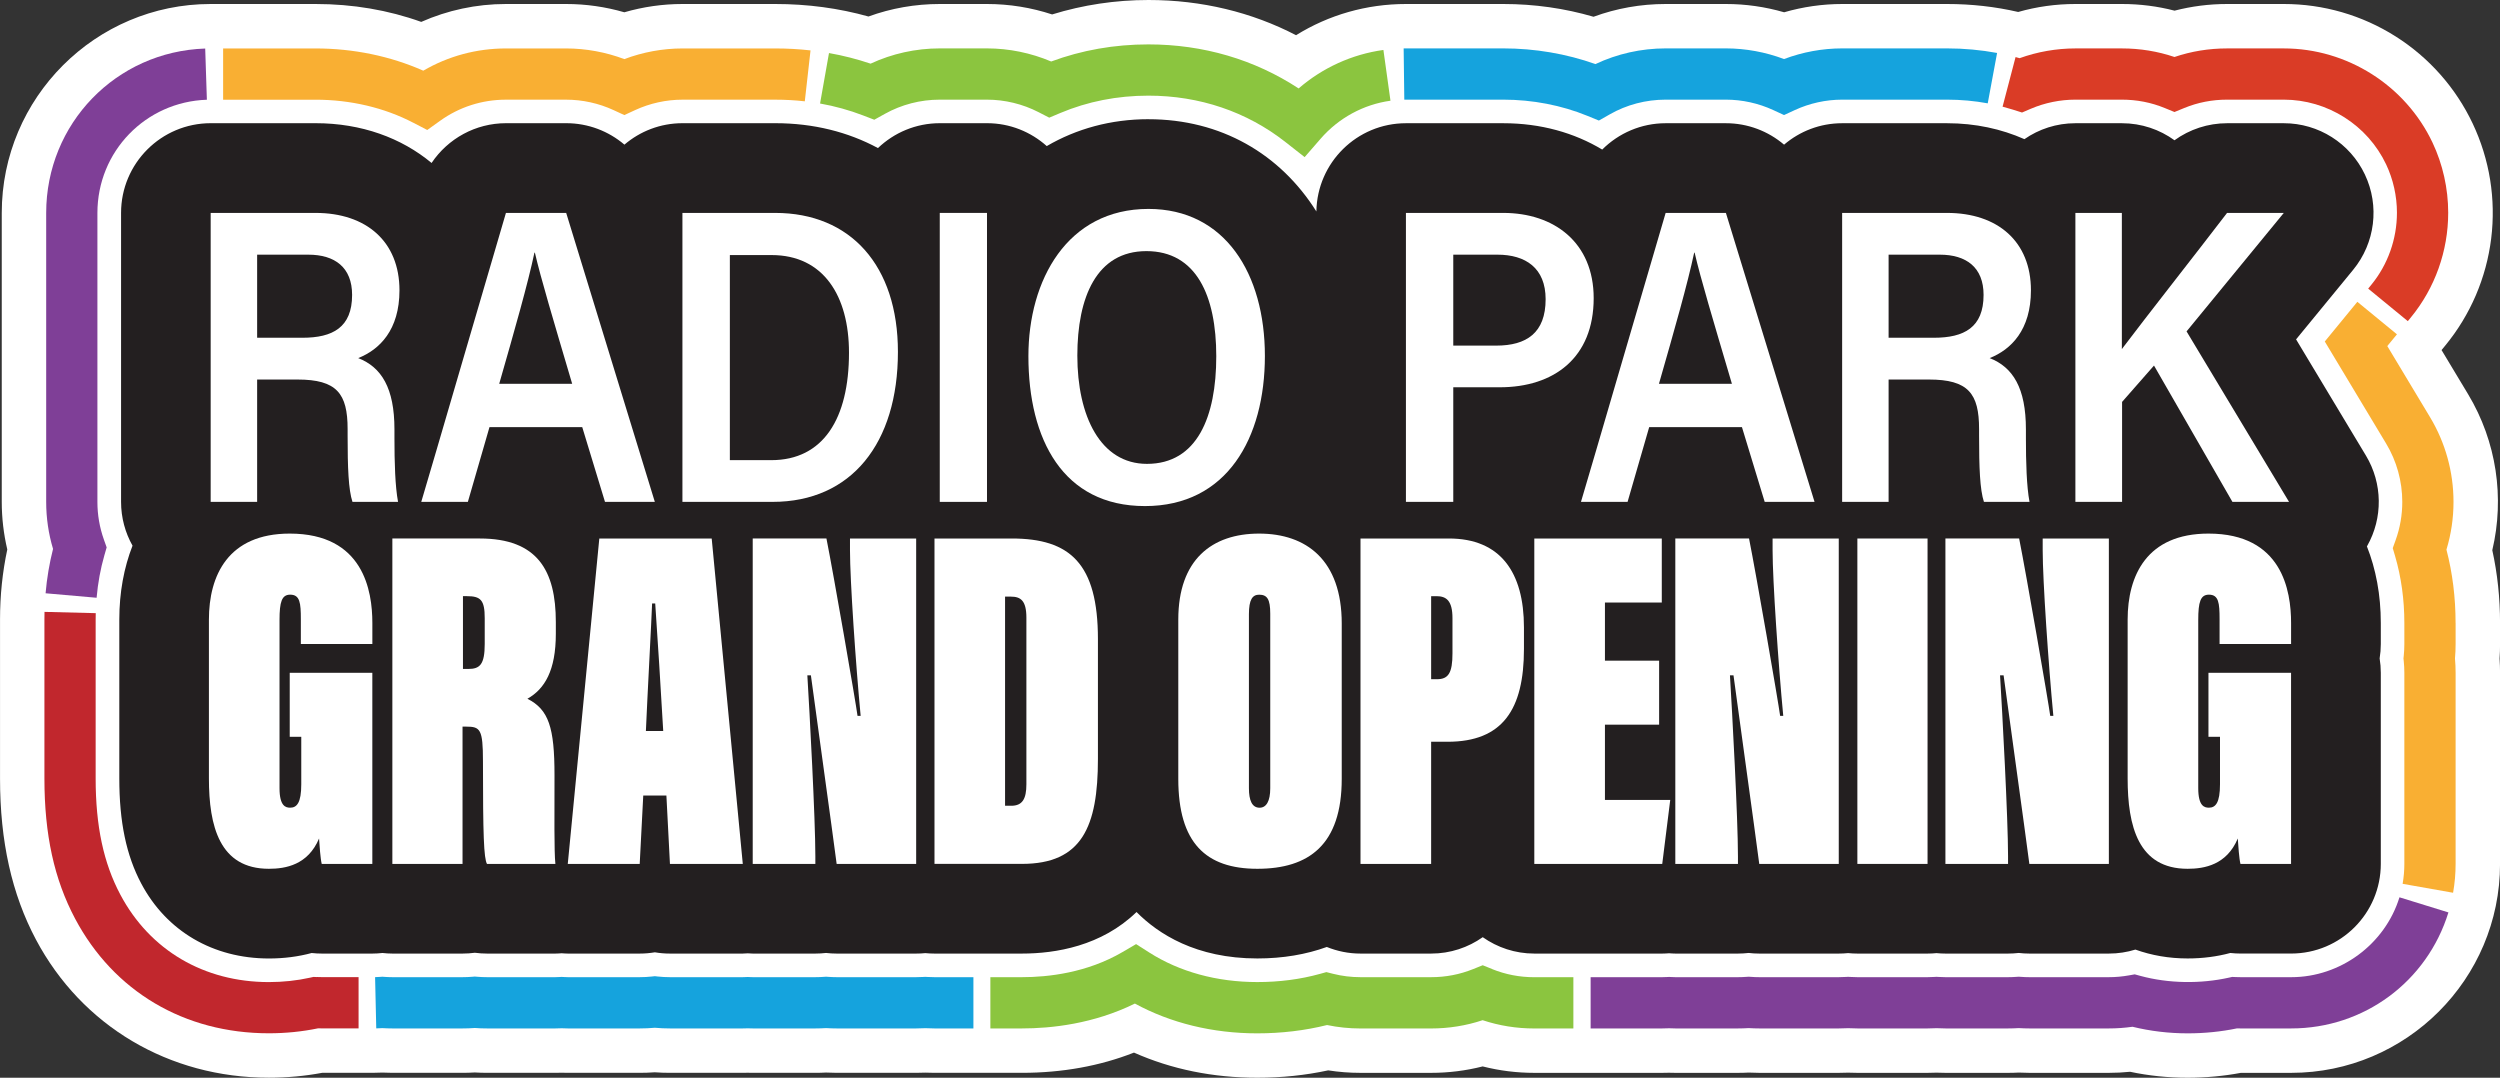
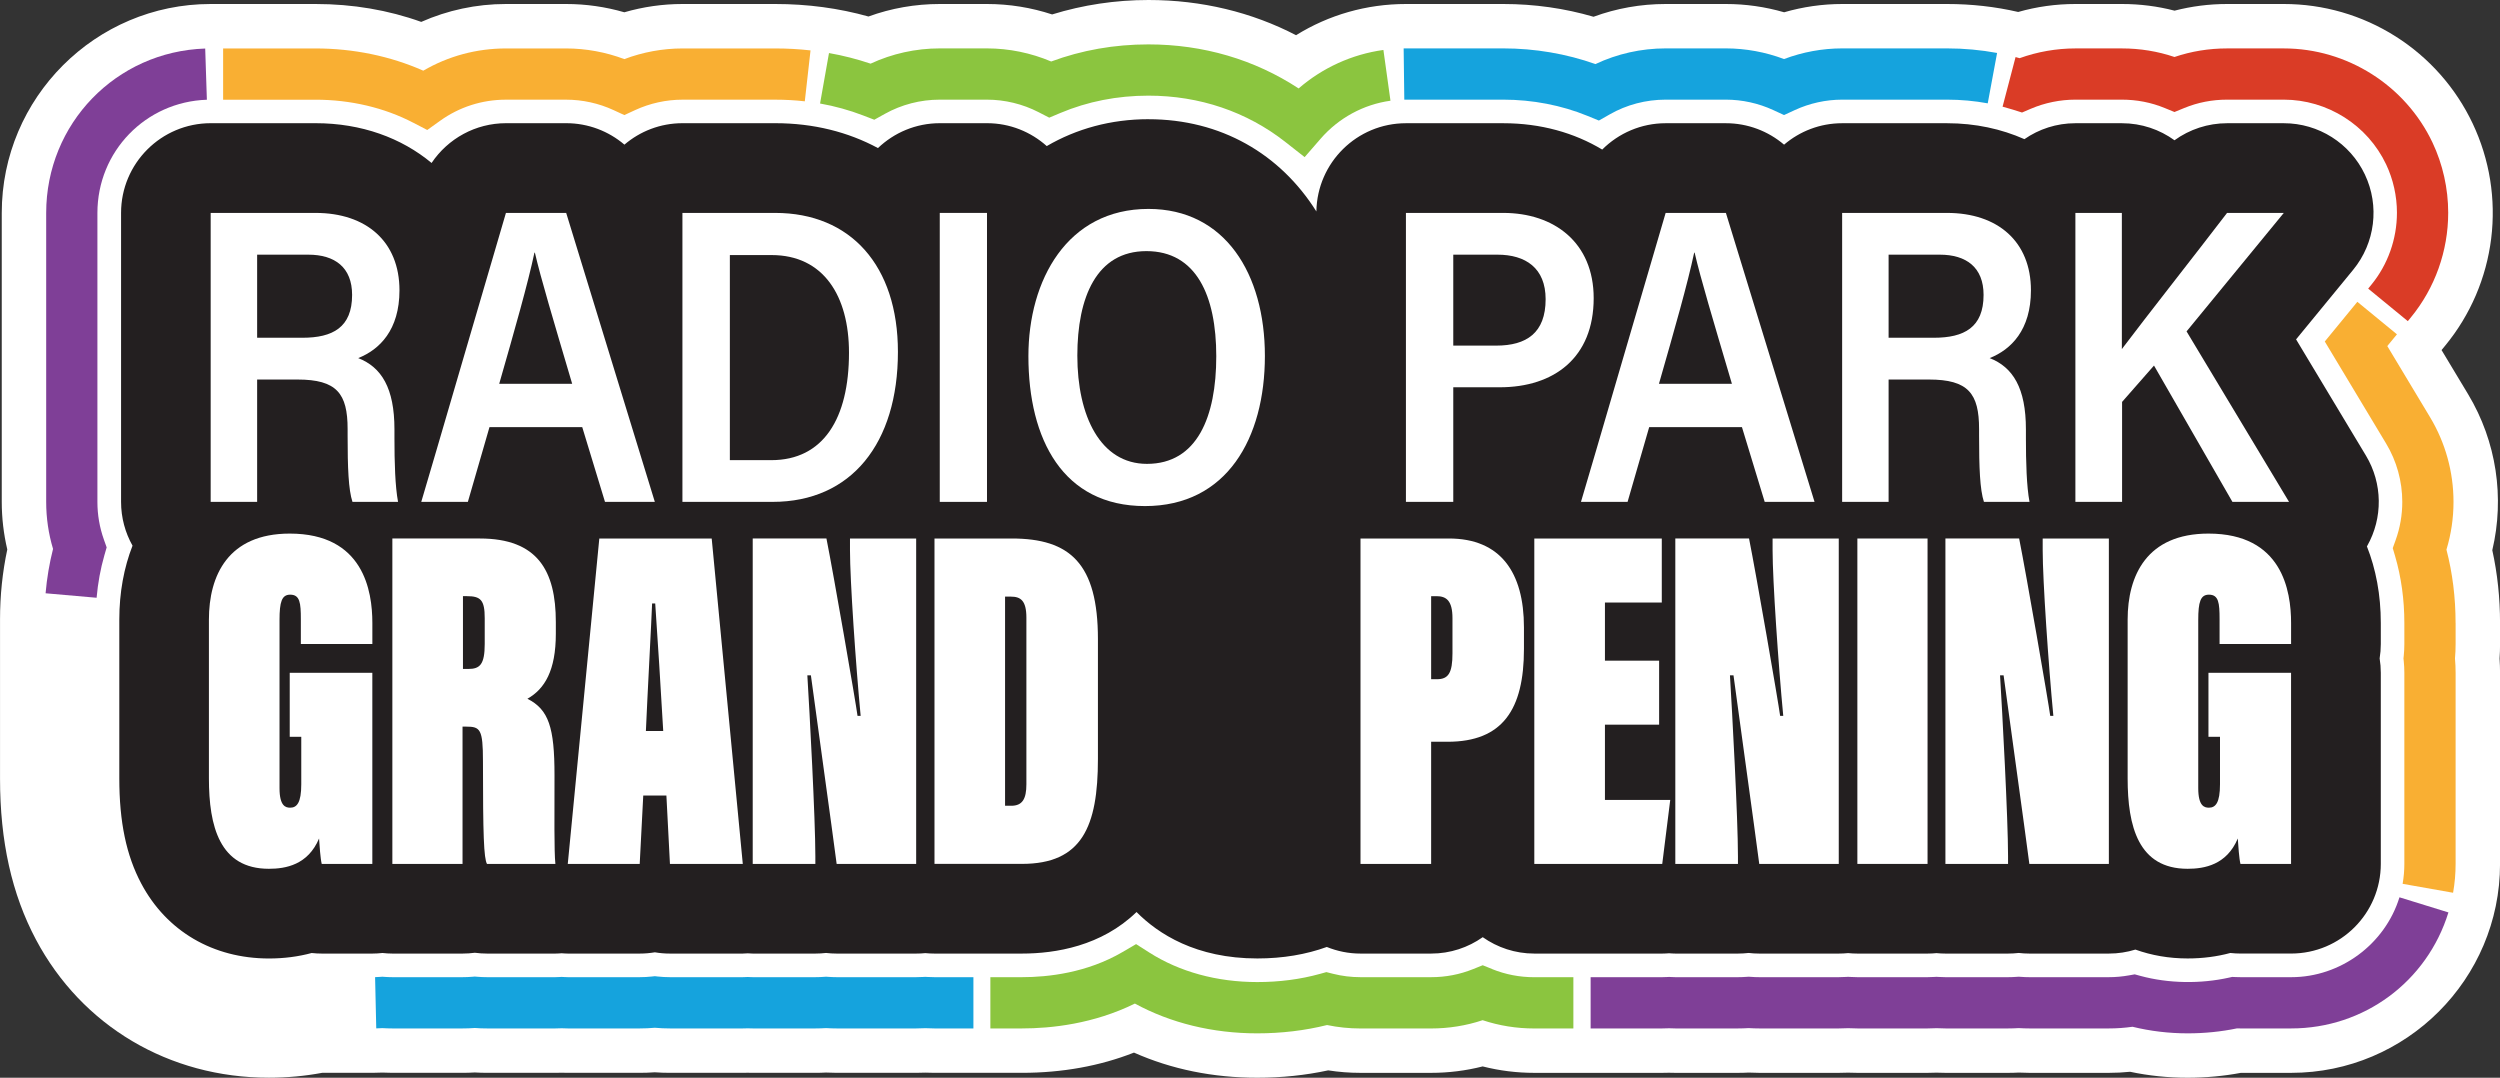
<svg xmlns="http://www.w3.org/2000/svg" id="Layer_2" data-name="Layer 2" width="881.34" height="379.93" viewBox="0 0 881.34 379.93">
  <rect x="0" y="0" width="881.34" height="379.93" fill="#333333" stroke="none" />
  <defs>
    <style>
      .cls-1 {
        fill: #7f3f97;
      }

      .cls-1, .cls-2, .cls-3, .cls-4, .cls-5, .cls-6, .cls-7, .cls-8, .cls-9 {
        stroke-width: 0px;
      }

      .cls-2 {
        fill: none;
      }

      .cls-3 {
        fill: #8bc53f;
      }

      .cls-4 {
        fill: #15a3dd;
      }

      .cls-5 {
        fill: #c1272d;
      }

      .cls-6 {
        fill: #fff;
      }

      .cls-7 {
        fill: #231f20;
      }

      .cls-8 {
        fill: #da3c26;
      }

      .cls-9 {
        fill: #f9af33;
      }
    </style>
  </defs>
  <g id="Layer_1-2" data-name="Layer 1">
    <g>
      <g>
        <path class="cls-7" d="M771.21,358.92c-6.59,0-13.03-.81-19.21-2.42-2.82.46-5.67.7-8.55.7h-28.03c-1.24,0-2.5-.04-3.75-.13-1.26.09-2.52.13-3.76.13h-22.08c-1.04,0-2.09-.03-3.15-.1-1.06.06-2.11.1-3.15.1h-24.74c-1.09,0-2.18-.03-3.28-.1-1.1.07-2.19.1-3.28.1h-28.03c-1.24,0-2.5-.04-3.75-.13-1.26.09-2.51.13-3.76.13h-22.08c-.83,0-1.58-.03-2.23-.07-.74.04-1.54.07-2.38.07h-45.1c-6.27,0-12.41-1.1-18.19-3.24-5.78,2.14-11.91,3.24-18.19,3.24h-24.9c-4.02,0-7.98-.45-11.86-1.36-7.72,2.05-15.94,3.08-24.51,3.08-18.46,0-32.57-4.96-43.02-11.22-11.48,6.25-25.01,9.5-39.96,9.5h-30.85c-1.07,0-2.15-.03-3.22-.1-1.08.07-2.15.1-3.22.1h-28.03c-1.24,0-2.5-.04-3.75-.13-1.26.09-2.52.13-3.76.13h-22.08c-.67,0-1.27-.02-1.78-.05-.49.03-1.09.05-1.74.05h-25.68c-1.78,0-3.56-.09-5.32-.27-1.77.18-3.55.27-5.32.27h-25.37c-.81,0-1.54-.03-2.17-.07-.64.04-1.37.07-2.19.07h-24.12c-1.43,0-2.86-.06-4.3-.18-1.44.12-2.88.18-4.31.18h-24.74c-1.16,0-2.33-.04-3.52-.12-1.19.08-2.36.12-3.52.12h-17.85c-.6,0-1.2-.01-1.81-.03-5.4,1.17-11.05,1.75-16.83,1.75-27.31,0-51.08-14.03-63.57-37.54-6.96-13.1-10.21-28.02-10.21-46.96v-55.98c0-8.75,1.09-17.15,3.26-25.08-1.74-5.29-2.64-10.84-2.64-16.42v-101.87c0-29.02,23.61-52.63,52.63-52.63h36.97c13.84,0,26.83,2.92,38.36,8.56,8.43-5.51,18.38-8.56,28.76-8.56h21.24c7.09,0,14.06,1.44,20.5,4.17,6.44-2.73,13.4-4.17,20.49-4.17h32.71c12,0,23.37,1.95,33.97,5.81,7.36-3.8,15.57-5.81,24.04-5.81h16.65c7.85,0,15.53,1.76,22.51,5.08,10.78-4.27,22.46-6.49,34.41-6.49,19.96,0,38.38,6,53.51,17.02,9.56-9.63,22.78-15.62,37.27-15.62h34.33c11.47,0,22.59,2.05,32.79,6,7.45-3.92,15.78-6,24.43-6h21.24c7.09,0,14.05,1.44,20.5,4.17,6.44-2.73,13.4-4.17,20.49-4.17h36.97c8.94,0,17.58,1.25,25.8,3.72,6.15-2.45,12.72-3.72,19.45-3.72h16.39c6.42,0,12.68,1.14,18.55,3.36,5.88-2.21,12.13-3.36,18.54-3.36h20c20.25,0,38.92,11.83,47.58,30.13,8.66,18.31,5.95,40.25-6.9,55.9l-10.73,13.07,17,28.29c8,13.31,9.62,29.38,4.8,43.82,2.29,8.22,3.44,16.93,3.44,26v7.41c0,1.69-.08,3.39-.24,5.08.16,1.69.24,3.39.24,5.08v67.35c0,29.02-23.61,52.63-52.63,52.63h-17.85c-.6,0-1.2-.01-1.81-.03-5.4,1.17-11.05,1.75-16.83,1.75Z" />
        <path class="cls-6" d="M404.87,42.03c25.53,0,46.46,12.23,59.2,32.52.27-17.23,14.3-31.11,31.59-31.11h34.33c13.18,0,25.02,3.38,34.85,9.29,5.79-5.8,13.77-9.29,22.37-9.29h21.24c7.71,0,14.91,2.8,20.5,7.56,5.52-4.71,12.66-7.56,20.48-7.56h36.97c10,0,19.18,2.03,27.28,5.62,5.1-3.54,11.29-5.62,17.97-5.62h16.39c6.93,0,13.34,2.23,18.55,6.01,5.33-3.86,11.81-6.01,18.55-6.01h20c12.23,0,23.36,7.05,28.58,18.1,5.23,11.05,3.61,24.13-4.14,33.57l-20.13,24.53,24.64,40.99c5.87,9.77,6.03,21.94.42,31.85-.03.05-.06.09-.09.13,3.16,8,4.9,17.06,4.9,27.01v7.41c0,1.73-.14,3.43-.41,5.08.27,1.66.41,3.35.41,5.08v67.35c0,17.46-14.16,31.62-31.62,31.62h-17.85c-1.21,0-2.4-.07-3.58-.2-4.69,1.27-9.73,1.93-15.05,1.93-6.56,0-12.74-1.09-18.41-3.13-2.95.91-6.09,1.41-9.35,1.41h-28.03c-1.27,0-2.52-.08-3.75-.22-1.23.14-2.49.22-3.76.22h-22.08c-1.06,0-2.11-.06-3.15-.16-1.04.1-2.08.16-3.15.16h-24.74c-1.11,0-2.2-.06-3.28-.17-1.08.11-2.17.17-3.28.17h-28.03c-1.27,0-2.52-.08-3.75-.22-1.23.14-2.49.22-3.76.22h-22.08c-.75,0-1.48-.06-2.21-.11-.8.06-1.59.11-2.4.11h-45.1c-6.78,0-13.04-2.15-18.19-5.78-5.15,3.63-11.41,5.78-18.19,5.78h-24.9c-4.21,0-8.21-.84-11.88-2.33-7.27,2.63-15.46,4.05-24.49,4.05-21.61,0-34.97-8.67-42.59-16.37-12.34,11.99-28.54,14.65-40.39,14.65h-30.85c-1.09,0-2.16-.06-3.22-.16-1.06.11-2.14.16-3.22.16h-28.03c-1.27,0-2.52-.08-3.75-.22-1.23.14-2.49.22-3.76.22h-22.08c-.61,0-1.2-.06-1.79-.09-.57.03-1.15.09-1.72.09h-25.68c-1.81,0-3.59-.15-5.32-.45-1.73.29-3.51.45-5.32.45h-25.36c-.73,0-1.45-.06-2.17-.11-.73.05-1.46.11-2.2.11h-24.12c-1.45,0-2.88-.1-4.29-.29-1.41.19-2.85.29-4.32.29h-24.74c-1.19,0-2.36-.08-3.52-.21-1.16.13-2.33.21-3.52.21h-17.85c-1.21,0-2.4-.07-3.58-.2-4.69,1.27-9.73,1.93-15.05,1.93-19.69,0-36.1-9.62-45.01-26.39-5.29-9.95-7.75-21.74-7.75-37.1v-55.98c0-9.58,1.64-18.33,4.66-26.06-2.57-4.57-4.04-9.83-4.04-15.45v-101.87c0-17.46,14.16-31.62,31.62-31.62h36.97c16.16,0,30.27,5.19,40.88,14.02,5.76-8.59,15.51-14.02,26.24-14.02h21.24c7.71,0,14.91,2.8,20.5,7.56,5.52-4.71,12.66-7.56,20.48-7.56h32.71c13.47,0,25.7,3.11,36.19,8.77,5.68-5.42,13.35-8.77,21.81-8.77h16.65c8.09,0,15.45,3.07,21.05,8.07,10.45-6.1,22.59-9.48,35.87-9.48M404.87,0c-11.64,0-23.09,1.73-33.96,5.09-7.35-2.42-15.09-3.68-22.96-3.68h-16.65c-8.68,0-17.17,1.51-25.13,4.41-10.46-2.93-21.45-4.41-32.87-4.41h-32.71c-6.98,0-13.87,1-20.49,2.92-6.62-1.92-13.52-2.92-20.5-2.92h-21.24c-10.45,0-20.6,2.21-29.86,6.31-11.61-4.17-24.14-6.31-37.26-6.31h-36.97C33.66,1.41.62,34.45.62,75.06v101.87c0,5.66.66,11.3,1.95,16.78-1.7,7.95-2.56,16.22-2.56,24.72v55.98c0,22.2,4.14,40.78,12.66,56.82,16.2,30.49,46.9,48.7,82.13,48.7,6.39,0,12.68-.58,18.76-1.72h17.72c1.17,0,2.34-.03,3.52-.09,1.18.06,2.35.09,3.52.09h24.74c1.43,0,2.87-.04,4.31-.13,1.44.08,2.87.13,4.3.13h24.12c.8,0,1.53-.02,2.19-.04.66.03,1.39.04,2.17.04h25.36c1.77,0,3.55-.06,5.32-.19,1.77.13,3.55.19,5.32.19h25.68c.63,0,1.21-.01,1.74-.03.54.02,1.13.03,1.77.03h22.08c1.25,0,2.5-.03,3.76-.1,1.26.06,2.51.1,3.76.1h28.03c1.07,0,2.15-.02,3.22-.07,1.08.05,2.15.07,3.22.07h30.85c14.25,0,27.53-2.42,39.51-7.13,13.23,5.88,27.85,8.86,43.47,8.86,8.62,0,16.99-.87,25-2.6,3.75.59,7.54.88,11.37.88h24.9c6.19,0,12.29-.77,18.19-2.27,5.89,1.5,11.99,2.27,18.19,2.27h45.1c.83,0,1.62-.02,2.36-.04.68.03,1.44.04,2.26.04h22.08c1.25,0,2.5-.03,3.76-.1,1.26.06,2.51.1,3.76.1h28.03c1.09,0,2.18-.02,3.28-.07,1.1.05,2.19.07,3.28.07h24.74c1.04,0,2.09-.02,3.15-.07,1.06.05,2.11.07,3.15.07h22.08c1.25,0,2.5-.03,3.76-.1,1.26.06,2.51.1,3.76.1h28.03c2.5,0,4.99-.13,7.47-.38,6.59,1.4,13.38,2.1,20.29,2.1,6.39,0,12.68-.58,18.76-1.72h17.72c40.61,0,73.65-33.04,73.65-73.65v-67.35c0-1.69-.06-3.39-.17-5.08.12-1.69.17-3.39.17-5.08v-7.41c0-8.84-.91-17.43-2.73-25.68,4.38-18.49,1.52-38.28-8.52-54.98l-9.37-15.58,1.33-1.62c8.86-10.79,14.45-23.83,16.17-37.71,1.71-13.87-.54-27.87-6.51-40.5-5.98-12.64-15.37-23.26-27.18-30.74-11.81-7.48-25.43-11.43-39.4-11.43h-20c-6.33,0-12.54.8-18.54,2.35-6-1.56-12.22-2.35-18.55-2.35h-16.39c-6.89,0-13.67.95-20.18,2.81-8.1-1.87-16.48-2.81-25.06-2.81h-36.97c-6.98,0-13.87,1-20.49,2.92-6.62-1.92-13.52-2.92-20.5-2.92h-21.24c-8.82,0-17.4,1.54-25.45,4.5-10.14-2.97-20.85-4.5-31.78-4.5h-34.33c-13.9,0-27.22,3.83-38.76,11-15.6-8.1-33.26-12.41-52.03-12.41h0Z" />
      </g>
      <g>
        <path class="cls-8" d="M709.64,23.64l-3.66,13.96c1.23.32,2.46.68,3.67,1.06l3.19,1.01,3.08-1.32c4.93-2.11,10.36-3.22,15.71-3.22h16.39c5.27,0,10.36.99,15.12,2.95l3.44,1.41,3.44-1.41c4.76-1.96,9.84-2.95,15.1-2.95h20c15.36,0,29.53,8.97,36.09,22.85,2.48,5.25,3.8,11.14,3.8,17.01,0,9.28-3.21,18.3-9.03,25.4l-1.11,1.36,13.97,11.46,1.11-1.35c8.47-10.32,13.13-23.41,13.13-36.86,0-8.52-1.91-17.08-5.53-24.73-9.54-20.17-30.12-33.2-52.43-33.2h-20c-6.38,0-12.6,1.01-18.54,3.02-5.94-2.01-12.16-3.02-18.55-3.02h-16.39c-6.65,0-13.38,1.18-19.66,3.44-.47-.13-.94-.26-1.42-.39l-.27,1.02" />
        <path class="cls-4" d="M326.8,344.41l-.59-.04-.59.04c-.88.06-1.76.08-2.63.08h-28.03c-1.01,0-2.03-.04-3.06-.12l-.69-.05-.69.05c-1.03.08-2.06.12-3.07.12h-22.08c-.43,0-.86-.01-1.29-.04l-.5-.03-.5.03c-.41.02-.82.04-1.23.04h-25.68c-1.44,0-2.91-.08-4.35-.24l-.97-.11-.97.11c-1.45.16-2.91.24-4.35.24h-25.36c-.54,0-1.09-.02-1.63-.06l-.55-.04-.55.04c-.55.03-1.09.06-1.64.06h-24.12c-1.16,0-2.34-.05-3.5-.15l-.79-.07-.8.07c-1.17.1-2.35.15-3.52.15h-24.74c-.93,0-1.87-.04-2.84-.11l-.69-.05-.69.05c-.64.05-1.26.08-1.88.1l.41,18.06c.71-.01,1.43-.05,2.16-.09,1.2.07,2.36.11,3.52.11h24.74c1.44,0,2.89-.05,4.32-.16,1.42.11,2.86.16,4.3.16h24.12c.73,0,1.46-.02,2.19-.06.72.04,1.45.06,2.18.06h25.36c1.76,0,3.55-.08,5.32-.24,1.77.16,3.56.24,5.32.24h25.68c.58,0,1.16-.01,1.74-.04.59.03,1.18.04,1.78.04h22.08c1.24,0,2.5-.04,3.76-.12,1.26.08,2.52.12,3.76.12h28.03c1.07,0,2.15-.03,3.22-.09,1.08.06,2.16.09,3.22.09h13.72v-18.07h-13.72c-.87,0-1.75-.03-2.63-.08Z" />
-         <path class="cls-5" d="M111.7,344.45l-1.2-.05-1.17.26c-4.64,1.03-9.53,1.56-14.54,1.56-22.87,0-41.95-11.22-52.35-30.8-5.95-11.19-8.72-24.22-8.72-41v-55.98c0-.76,0-1.52.03-2.28l-18.06-.45c-.02.91-.03,1.81-.03,2.72v55.98c0,19.85,3.44,35.57,10.83,49.48,13.64,25.66,38.53,40.38,68.3,40.38,5.92,0,11.73-.59,17.31-1.74.44,0,.88.01,1.32.01h12.99v-18.07h-12.99c-.57,0-1.15-.01-1.72-.04Z" />
        <path class="cls-1" d="M34.06,210.71c.45-5.17,1.37-10.2,2.74-14.96l.8-2.78-.97-2.73c-1.52-4.27-2.29-8.75-2.29-13.3v-101.87c0-21.66,16.95-39.19,38.59-39.91l-.59-18.05c-31.44,1.04-56.06,26.49-56.06,57.96v101.87c0,5.64.81,11.2,2.42,16.57-1.28,5.04-2.17,10.29-2.63,15.64l18,1.58Z" />
        <path class="cls-9" d="M145.69,43.26l4.93,2.57,4.52-3.24c6.79-4.87,14.81-7.45,23.22-7.45h21.24c5.72,0,11.5,1.27,16.71,3.68l3.79,1.75,3.79-1.75c5.21-2.41,10.98-3.68,16.7-3.68h32.71c3.52,0,7.02.19,10.42.58l2.02-17.95c-4.07-.46-8.25-.69-12.44-.69h-32.71c-6.95,0-13.96,1.29-20.49,3.76-6.53-2.46-13.54-3.76-20.5-3.76h-21.24c-10.36,0-20.33,2.7-29.14,7.84-11.6-5.14-24.62-7.84-37.98-7.84h-32.58v18.07h32.58c12.35,0,24.27,2.81,34.45,8.12Z" />
        <path class="cls-3" d="M526.09,341.64l-3.38-1.36-3.38,1.36c-4.68,1.89-9.66,2.85-14.81,2.85h-24.9c-3.28,0-6.54-.4-9.7-1.2l-2.32-.59-2.31.64c-6.89,1.91-14.3,2.87-22.05,2.87-14.22,0-27.39-3.6-38.07-10.41l-4.66-2.97-4.77,2.79c-12.52,7.33-26.21,8.87-35.5,8.87h-11.1v18.07h11.1c10.38,0,25.29-1.6,39.85-8.77,12.63,6.88,27.43,10.5,43.13,10.5,8.54,0,16.81-.99,24.61-2.93,3.86.8,7.8,1.21,11.76,1.21h24.9c6.25,0,12.35-.98,18.19-2.92,5.84,1.94,11.94,2.92,18.19,2.92h13.8v-18.07h-13.8c-5.14,0-10.12-.96-14.81-2.85Z" />
        <path class="cls-9" d="M865.68,219.64c0-8.96-1.08-17.65-3.22-25.87,1.65-5.45,2.49-11.1,2.49-16.83,0-10.54-2.86-20.88-8.28-29.88l-15.06-25.06,3.4-4.14-13.96-11.46-11.48,13.99,21.62,35.97c3.73,6.2,5.7,13.31,5.7,20.57,0,4.63-.79,9.19-2.36,13.53l-1,2.77.83,2.83c2.16,7.39,3.26,15.32,3.26,23.57v7.41c0,1.39-.07,2.79-.21,4.15l-.1.94.1.94c.14,1.36.21,2.76.21,4.15v67.35c0,2.35-.21,4.7-.61,7.01l17.79,3.15c.59-3.34.89-6.76.89-10.16v-67.35c0-1.7-.07-3.4-.22-5.08.15-1.68.22-3.38.22-5.08v-7.41Z" />
        <path class="cls-3" d="M369.9,41.48l3.89-1.64c9.64-4.06,20.09-6.12,31.07-6.12,17.99,0,34.69,5.65,48.31,16.36l6.76,5.31,5.64-6.49c6.35-7.31,15.1-12.07,24.62-13.39l-2.49-17.9c-11.1,1.54-21.46,6.28-29.89,13.57-15.51-10.19-33.65-15.53-52.95-15.53-11.98,0-23.49,2.03-34.28,6.03-7.13-3.03-14.88-4.62-22.64-4.62h-16.65c-8.44,0-16.78,1.85-24.38,5.38-4.75-1.6-9.66-2.86-14.66-3.74l-3.15,17.79c5.23.93,10.33,2.34,15.17,4.2l3.95,1.52,3.7-2.06c5.88-3.28,12.57-5.02,19.36-5.02h16.65c6.31,0,12.6,1.53,18.2,4.41l3.75,1.93Z" />
        <path class="cls-1" d="M807.69,344.49h-17.85c-.57,0-1.15-.01-1.72-.04l-1.2-.05-1.17.26c-9.94,2.21-21.22,2.09-31.21-.63l-1.97-.54-2.01.36c-2.34.42-4.73.64-7.11.64h-28.03c-1.01,0-2.03-.04-3.06-.12l-.69-.05-.69.05c-1.03.08-2.06.12-3.07.12h-22.08c-.86,0-1.71-.03-2.56-.09l-.59-.04-.59.04c-.85.06-1.7.09-2.56.09h-24.74c-.89,0-1.78-.03-2.67-.09l-.6-.04-.6.04c-.89.06-1.79.09-2.67.09h-28.03c-1.01,0-2.03-.04-3.06-.12l-.69-.05-.69.05c-1.03.08-2.06.12-3.07.12h-22.08c-.57,0-1.13-.02-1.69-.06l-.5-.03-.5.03c-.64.04-1.27.06-1.92.06h-25.27v18.07h25.27c.81,0,1.61-.02,2.41-.06.73.04,1.47.06,2.21.06h22.08c1.24,0,2.5-.04,3.76-.12,1.26.08,2.52.12,3.76.12h28.03c1.09,0,2.18-.03,3.28-.09,1.1.06,2.19.09,3.28.09h24.74c1.06,0,2.11-.03,3.15-.09,1.04.06,2.09.09,3.15.09h22.08c1.24,0,2.5-.04,3.76-.12,1.26.08,2.52.12,3.76.12h28.03c2.77,0,5.55-.2,8.29-.59,6.29,1.54,12.82,2.32,19.47,2.32,5.92,0,11.73-.59,17.31-1.74.44,0,.88.01,1.32.01h17.85c25.59,0,47.86-16.44,55.42-40.9l-17.26-5.33c-5.12,16.58-20.82,28.16-38.16,28.16Z" />
        <path class="cls-4" d="M567.49,40.32c5.94-3.4,12.76-5.19,19.71-5.19h21.24c5.72,0,11.5,1.27,16.71,3.68l3.79,1.75,3.79-1.75c5.21-2.41,10.98-3.68,16.7-3.68h36.97c4.88,0,9.71.44,14.35,1.3l3.3-17.76c-5.73-1.06-11.67-1.61-17.65-1.61h-36.97c-6.95,0-13.96,1.29-20.49,3.76-6.53-2.46-13.54-3.76-20.5-3.76h-21.24c-8.6,0-17.07,1.9-24.75,5.53-10.2-3.63-21.34-5.53-32.47-5.53h-35.14s.23,18.07.23,18.07h34.91c10.27,0,20.51,1.97,29.61,5.7l4.08,1.67,3.83-2.18Z" />
      </g>
      <path class="cls-2" d="M839.31,219.64c0-9.96-1.74-19.02-4.9-27.01.03-.05.06-.09.09-.13,5.61-9.92,5.45-22.09-.42-31.85l-24.64-40.99,20.13-24.53c7.76-9.45,9.37-22.52,4.14-33.57-5.23-11.05-16.36-18.1-28.58-18.1h-20c-6.74,0-13.21,2.15-18.55,6.01-5.21-3.78-11.62-6.01-18.55-6.01h-16.39c-6.68,0-12.87,2.08-17.97,5.62-8.09-3.59-17.28-5.62-27.28-5.62h-36.97c-7.82,0-14.97,2.86-20.48,7.56-5.59-4.76-12.79-7.56-20.5-7.56h-21.24c-8.61,0-16.58,3.49-22.37,9.29-9.82-5.92-21.67-9.29-34.85-9.29h-34.32c-17.29,0-31.32,13.89-31.59,31.11-12.73-20.3-33.66-32.52-59.2-32.52-13.28,0-25.43,3.38-35.87,9.48-5.59-5-12.95-8.07-21.05-8.07h-16.65c-8.47,0-16.14,3.35-21.81,8.77-10.49-5.66-22.71-8.77-36.19-8.77h-32.71c-7.82,0-14.97,2.86-20.48,7.56-5.59-4.76-12.79-7.56-20.5-7.56h-21.24c-10.74,0-20.48,5.43-26.24,14.02-10.61-8.83-24.71-14.02-40.88-14.02h-36.97c-17.46,0-31.62,14.16-31.62,31.62v101.87c0,5.61,1.48,10.88,4.04,15.45-3.02,7.73-4.66,16.48-4.66,26.06v55.98c0,15.36,2.46,27.15,7.75,37.1,8.91,16.77,25.31,26.39,45.01,26.39,5.32,0,10.36-.66,15.05-1.93,1.18.14,2.37.2,3.58.2h17.85c1.19,0,2.36-.08,3.52-.21,1.16.13,2.33.21,3.52.21h24.74c1.46,0,2.91-.1,4.32-.29,1.41.19,2.84.29,4.29.29h24.12c.74,0,1.47-.06,2.2-.11.72.05,1.44.11,2.17.11h25.36c1.81,0,3.59-.15,5.32-.45,1.73.29,3.51.45,5.32.45h25.68c.58,0,1.15-.06,1.72-.09.6.03,1.19.09,1.79.09h22.08c1.27,0,2.53-.08,3.76-.22,1.23.14,2.48.22,3.75.22h28.03c1.09,0,2.16-.06,3.22-.16,1.06.11,2.14.16,3.22.16h30.85c11.85,0,28.05-2.66,40.39-14.65,7.62,7.7,20.98,16.37,42.59,16.37,9.03,0,17.22-1.42,24.49-4.05,3.67,1.49,7.68,2.33,11.88,2.33h24.9c6.78,0,13.04-2.15,18.19-5.78,5.15,3.63,11.41,5.78,18.19,5.78h45.1c.81,0,1.61-.05,2.4-.11.73.05,1.46.11,2.21.11h22.08c1.27,0,2.53-.08,3.76-.22,1.23.14,2.48.22,3.75.22h28.03c1.11,0,2.2-.06,3.28-.17,1.08.11,2.17.17,3.28.17h24.74c1.06,0,2.11-.06,3.15-.16,1.04.1,2.08.16,3.15.16h22.08c1.27,0,2.53-.08,3.76-.22,1.23.14,2.48.22,3.75.22h28.03c3.25,0,6.39-.49,9.35-1.41,5.67,2.04,11.85,3.13,18.41,3.13,5.32,0,10.36-.66,15.05-1.93,1.18.14,2.37.2,3.58.2h17.85c17.46,0,31.62-14.16,31.62-31.62v-67.35c0-1.73-.14-3.43-.41-5.08.27-1.66.41-3.35.41-5.08v-7.41Z" />
      <g>
        <path class="cls-6" d="M131.27,304.56h-17.85c-.47-1.89-.78-6.55-.94-8.96-3.91,9.3-11.74,10.68-17.69,10.68-17.38,0-21.14-14.99-21.14-31.87v-55.98c0-15.5,6.73-30.32,28.5-30.32,25.99,0,29.12,20.15,29.12,31.52v7.41h-25.21v-8.79c0-5.68-.31-8.61-3.76-8.61-2.98,0-3.76,2.58-3.76,8.96v59.25c0,6.38,2.19,6.89,3.76,6.89,2.35,0,3.91-1.72,3.91-8.27v-16.71h-4.07v-22.57h29.12v67.35Z" />
        <path class="cls-6" d="M163.06,256.16v48.4h-24.74v-114.72h30.85c20.36,0,26.78,11.37,26.78,29.46v4.13c0,12.92-3.91,19.46-10.02,22.91,7.52,3.79,9.55,10.16,9.55,26.87,0,13.78-.16,26.87.31,31.35h-24.12c-1.1-2.07-1.41-9.99-1.41-36.17,0-11.37-.94-12.23-5.95-12.23h-1.25ZM163.21,235.83h1.88c4.07,0,5.79-1.55,5.79-8.78v-9.13c0-6.37-1.41-7.75-6.26-7.75h-1.41v25.66Z" />
        <path class="cls-6" d="M226.77,280.45l-1.25,24.12h-25.36l11.12-114.72h39.62l10.96,114.72h-25.68l-1.25-24.12h-8.14ZM233.81,257.71c-.47-8.79-2.35-38.76-2.82-44.96h-1.1c-.16,5-1.72,33.76-2.19,44.96h6.11Z" />
        <path class="cls-6" d="M265.36,304.56v-114.72h25.99c2.51,12.57,10.33,57.7,10.96,62.53h1.1c-1.72-18.09-3.76-47.71-3.76-58.39v-4.13h23.33v114.72h-28.03c-1.25-9.82-8.61-62.7-9.08-66.49h-1.25c.78,12.75,2.82,50.47,2.82,63.73v2.76h-22.08Z" />
        <path class="cls-6" d="M329.43,189.84h27.25c20.51,0,30.38,8.78,30.38,35.48v42.2c0,23.94-5.64,37.03-26.77,37.03h-30.85v-114.72ZM354.33,284.06h2.19c3.91,0,5.32-2.41,5.32-7.58v-58.74c0-6.03-2.03-7.41-5.48-7.41h-2.04v73.72Z" />
-         <path class="cls-6" d="M473.01,219.81v54.77c0,23.25-11.59,31.7-29.75,31.7s-27.87-9.13-27.87-31.7v-56.15c0-21.19,11.9-30.32,28.5-30.32s29.12,9.3,29.12,31.7ZM440.29,216.54v61.32c0,4.31,1.1,6.89,3.76,6.89,2.35,0,3.76-2.24,3.76-6.89v-61.49c0-5.17-1.1-6.72-3.92-6.72-2.35,0-3.6,1.72-3.6,6.89Z" />
        <path class="cls-6" d="M479.63,189.84h31.16c18.16,0,26.46,11.89,26.46,31.35v7.58c0,21.36-7.52,32.73-26.93,32.73h-5.79v43.06h-24.9v-114.72ZM504.53,239.45h2.04c4.07,0,5.48-2.24,5.48-9.13v-12.4c0-6.2-2.19-7.75-5.64-7.75h-1.88v29.28Z" />
        <path class="cls-6" d="M584.9,255.47h-19.1v26.53h23.02l-2.82,22.57h-45.1v-114.72h44.94v22.57h-20.04v20.5h19.1v22.57Z" />
        <path class="cls-6" d="M590.61,304.56v-114.72h25.99c2.51,12.57,10.33,57.7,10.96,62.53h1.1c-1.72-18.09-3.76-47.71-3.76-58.39v-4.13h23.33v114.72h-28.03c-1.25-9.82-8.61-62.7-9.08-66.49h-1.25c.78,12.75,2.82,50.47,2.82,63.73v2.76h-22.08Z" />
        <path class="cls-6" d="M679.53,189.84v114.72h-24.74v-114.72h24.74Z" />
        <path class="cls-6" d="M685.83,304.56v-114.72h25.99c2.51,12.57,10.33,57.7,10.96,62.53h1.1c-1.72-18.09-3.76-47.71-3.76-58.39v-4.13h23.33v114.72h-28.03c-1.25-9.82-8.61-62.7-9.08-66.49h-1.25c.78,12.75,2.82,50.47,2.82,63.73v2.76h-22.08Z" />
        <path class="cls-6" d="M807.69,304.56h-17.85c-.47-1.89-.78-6.55-.94-8.96-3.91,9.3-11.74,10.68-17.69,10.68-17.38,0-21.14-14.99-21.14-31.87v-55.98c0-15.5,6.73-30.32,28.5-30.32,25.99,0,29.12,20.15,29.12,31.52v7.41h-25.21v-8.79c0-5.68-.31-8.61-3.76-8.61-2.98,0-3.76,2.58-3.76,8.96v59.25c0,6.38,2.19,6.89,3.76,6.89,2.35,0,3.91-1.72,3.91-8.27v-16.71h-4.07v-22.57h29.12v67.35Z" />
      </g>
      <g>
        <path class="cls-6" d="M90.65,133.8v43.13h-16.38v-101.87h36.97c17.91,0,29.59,10.11,29.59,27.29,0,13.98-7.01,20.9-14.55,23.89,8.22,3.21,12.78,10.57,12.78,25.13v3.11c0,8.48.24,17.01,1.27,22.45h-16.07c-1.41-4.28-1.71-12.01-1.71-23.44v-2.24c0-12.52-3.8-17.45-17.68-17.45h-14.22ZM90.65,119.07h15.97c10.65,0,17.51-3.63,17.51-15.1,0-9.7-6.07-14.19-15.43-14.19h-18.05v29.29Z" />
        <path class="cls-6" d="M172.56,150.58l-7.62,26.35h-16.43c2.11-6.9,27.49-94.04,29.85-101.87h21.24l31.25,101.87h-17.57l-8.02-26.35h-32.7ZM201.71,135.3c-6.73-22.78-11.09-37.3-13.14-46.23h-.16c-2.33,10.96-6.89,26.96-12.42,46.23h25.72Z" />
        <path class="cls-6" d="M240.58,75.06h32.71c26.54,0,43.26,18.53,43.26,49,0,32.18-16.39,52.87-44.18,52.87h-31.79v-101.87ZM257.3,162.22h14.6c18.35,0,27.4-14.66,27.4-37.88,0-20.02-8.99-34.42-27.28-34.42h-14.72v72.3Z" />
        <path class="cls-6" d="M347.95,75.06v101.87h-16.65v-101.87h16.65Z" />
        <path class="cls-6" d="M445.92,125.49c0,28.98-13.41,52.92-42.28,52.92s-41.09-23.47-41.09-52.87c0-26.79,13.68-51.89,42.32-51.89,27.03,0,41.05,22.92,41.05,51.84ZM379.8,125.39c0,21.27,8.12,38.14,24.55,38.14,17.69,0,24.43-16.57,24.43-37.93s-7.04-37.07-24.63-37.07-24.35,16.28-24.35,36.85Z" />
        <path class="cls-6" d="M495.65,75.06h34.32c17.88,0,31.86,10.42,31.86,30.05,0,20.95-13.93,31.42-33.13,31.42h-16.37v40.4h-16.69v-101.87ZM512.34,121.84h15.14c10.65,0,17.41-4.46,17.41-16.36,0-11-7.08-15.7-16.98-15.7h-15.58v32.06Z" />
        <path class="cls-6" d="M581.4,150.58l-7.62,26.35h-16.43c2.11-6.9,27.49-94.04,29.85-101.87h21.24l31.25,101.87h-17.57l-8.02-26.35h-32.7ZM610.56,135.3c-6.73-22.78-11.09-37.3-13.14-46.23h-.16c-2.33,10.96-6.89,26.96-12.42,46.23h25.72Z" />
        <path class="cls-6" d="M665.8,133.8v43.13h-16.38v-101.87h36.97c17.91,0,29.59,10.11,29.59,27.29,0,13.98-7.01,20.9-14.55,23.89,8.22,3.21,12.78,10.57,12.78,25.13v3.11c0,8.48.24,17.01,1.27,22.45h-16.07c-1.41-4.28-1.71-12.01-1.71-23.44v-2.24c0-12.52-3.8-17.45-17.68-17.45h-14.22ZM665.8,119.07h15.97c10.65,0,17.51-3.63,17.51-15.1,0-9.7-6.07-14.19-15.43-14.19h-18.05v29.29Z" />
        <path class="cls-6" d="M731.64,75.06h16.39v48c8.93-11.84,25.98-33.47,37.09-48h20l-34.28,41.77,36.13,60.1h-19.96l-27.65-48.06-11.25,12.82v35.23h-16.46v-101.87Z" />
      </g>
    </g>
  </g>
</svg>